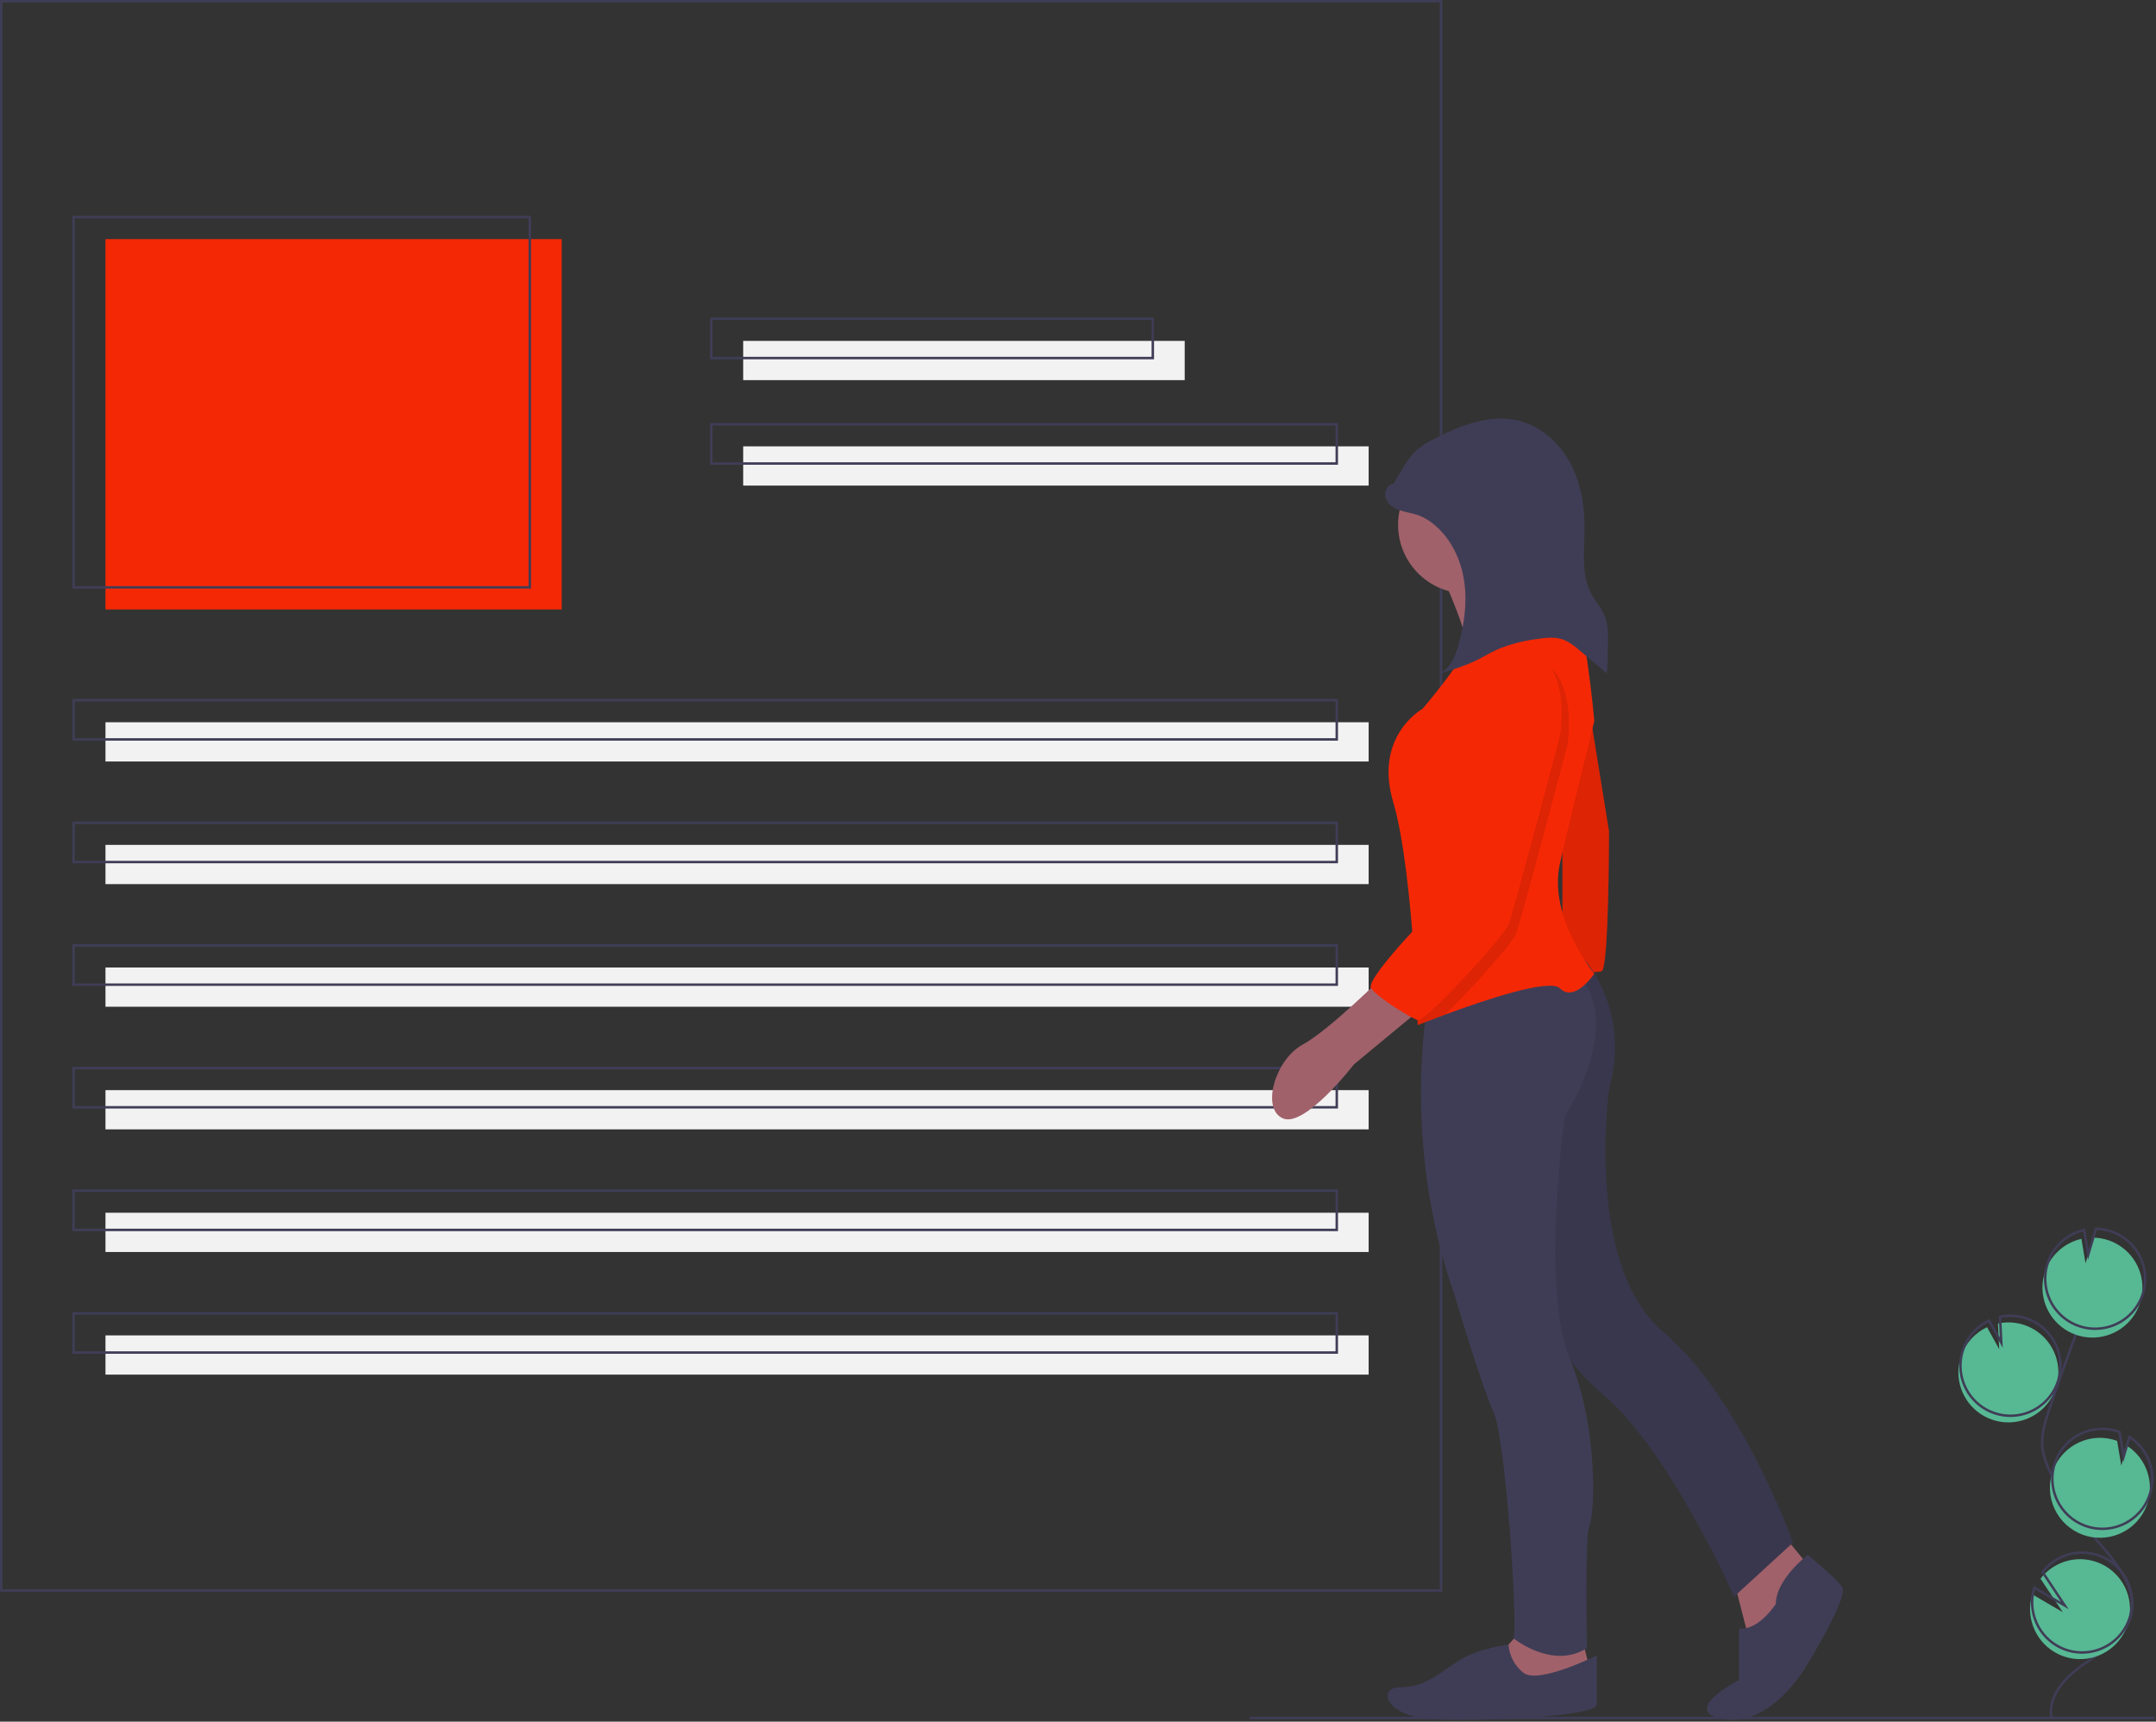
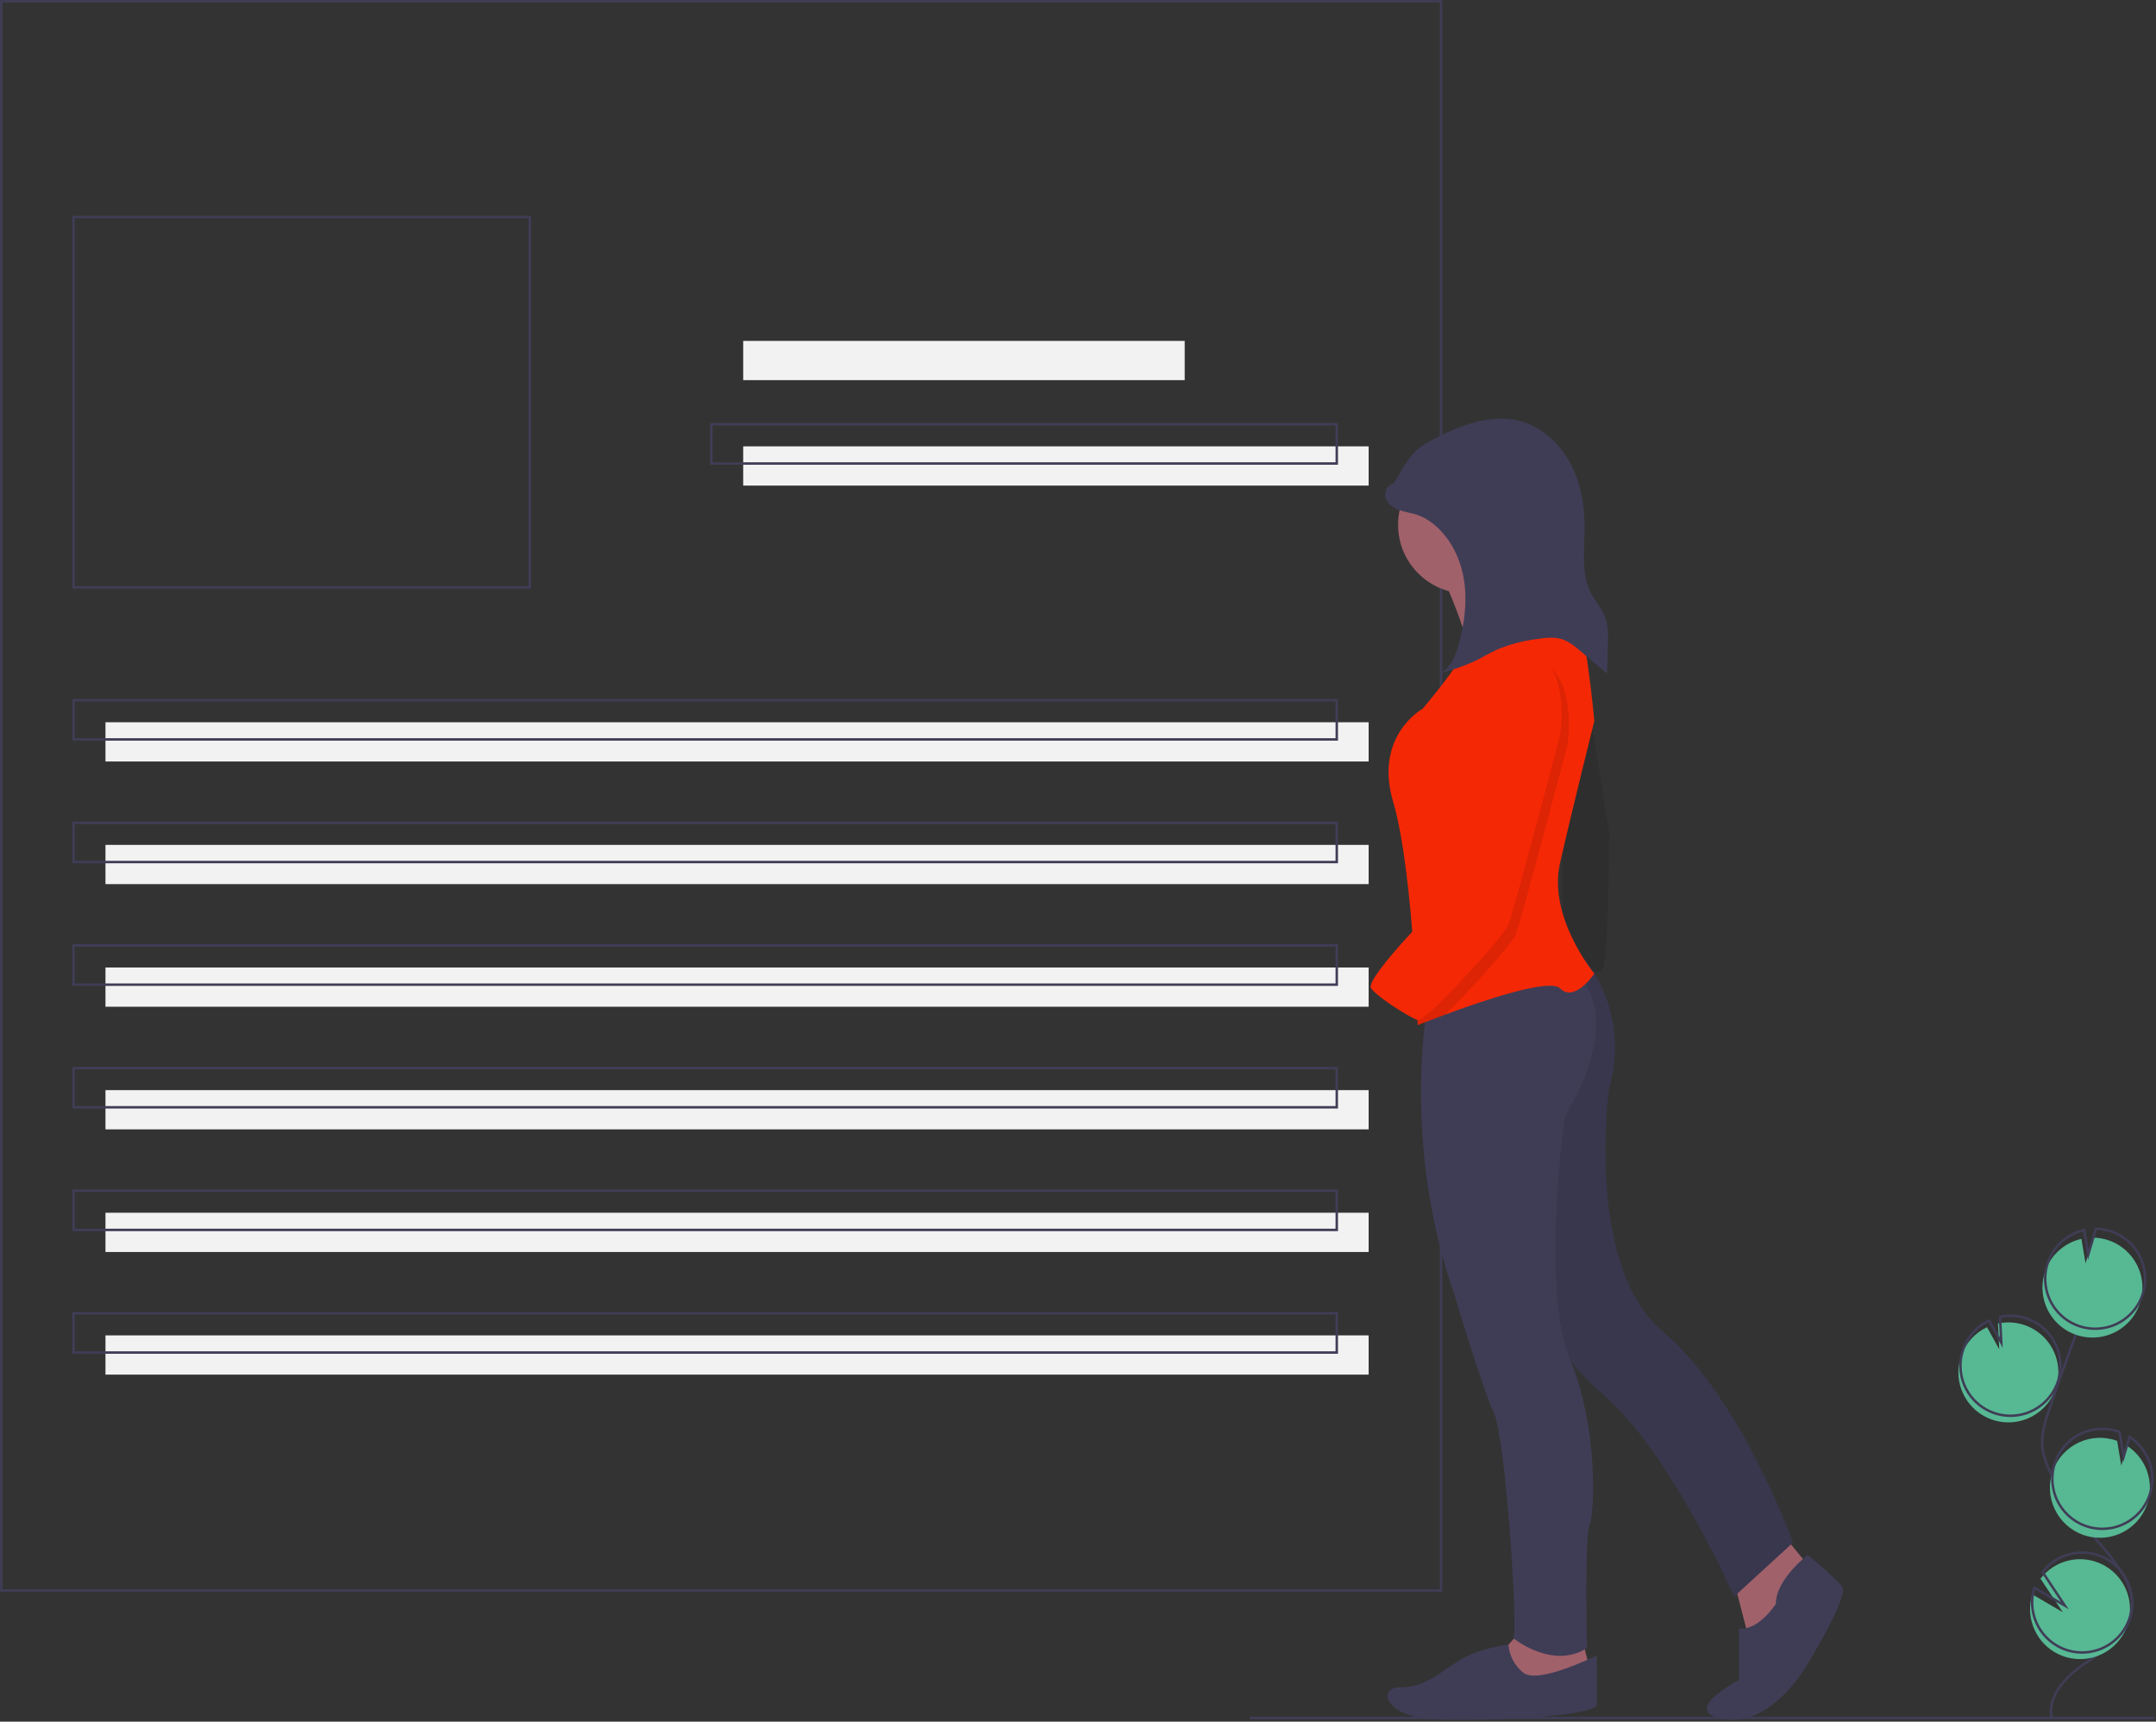
<svg xmlns="http://www.w3.org/2000/svg" width="879" height="702" viewBox="0 0 879 702" fill="none">
  <rect x="0" y="0" width="879" height="702" fill="#333333" stroke="none" />
  <g clip-path="url(#clip0)">
-     <path d="M229 97.5H43V248.5H229V97.5Z" fill="#F52805" />
    <path d="M558 294.5H43V310.5H558V294.5Z" fill="#F2F2F2" />
    <path d="M216 88.5H30V239.5H216V88.5Z" stroke="#3F3D56" stroke-miterlimit="10" />
    <path d="M483 139H303V155H483V139Z" fill="#F2F2F2" />
    <path d="M558 182H303V198H558V182Z" fill="#F2F2F2" />
-     <path d="M470 130H290V146H470V130Z" stroke="#3F3D56" stroke-miterlimit="10" />
    <path d="M545 173H290V189H545V173Z" stroke="#3F3D56" stroke-miterlimit="10" />
    <path d="M545 285.5H30V301.5H545V285.5Z" stroke="#3F3D56" stroke-miterlimit="10" />
    <path d="M558 344.5H43V360.5H558V344.5Z" fill="#F2F2F2" />
    <path d="M545 335.5H30V351.5H545V335.5Z" stroke="#3F3D56" stroke-miterlimit="10" />
    <path d="M558 394.5H43V410.5H558V394.5Z" fill="#F2F2F2" />
    <path d="M545 385.5H30V401.5H545V385.5Z" stroke="#3F3D56" stroke-miterlimit="10" />
    <path d="M558 444.5H43V460.5H558V444.5Z" fill="#F2F2F2" />
    <path d="M545 435.5H30V451.5H545V435.5Z" stroke="#3F3D56" stroke-miterlimit="10" />
    <path d="M558 494.5H43V510.5H558V494.5Z" fill="#F2F2F2" />
    <path d="M545 485.5H30V501.5H545V485.5Z" stroke="#3F3D56" stroke-miterlimit="10" />
    <path d="M558 544.5H43V560.5H558V544.5Z" fill="#F2F2F2" />
    <path d="M545 535.5H30V551.5H545V535.5Z" stroke="#3F3D56" stroke-miterlimit="10" />
    <path d="M587.5 0.5H0.5V648.5H587.5V0.5Z" stroke="#3F3D56" stroke-miterlimit="10" />
    <path d="M811.858 578.749C814.824 579.827 818.001 580.202 821.137 579.843C824.273 579.485 827.283 578.403 829.93 576.682C832.577 574.962 834.787 572.65 836.388 569.93C837.989 567.209 838.936 564.154 839.155 561.005C839.374 557.856 838.858 554.699 837.648 551.784C836.439 548.868 834.569 546.273 832.185 544.203C829.802 542.134 826.97 540.646 823.914 539.857C820.857 539.069 817.659 539.001 814.572 539.659L815.082 550.15L810.119 541.159C805.248 543.448 801.484 547.577 799.656 552.639C799.007 554.412 798.612 556.269 798.484 558.153C798.17 562.573 799.306 566.975 801.72 570.692C804.133 574.408 807.692 577.237 811.858 578.749V578.749Z" fill="#57B894" />
    <path d="M836.416 700.424C834.664 691.502 842.256 683.592 849.756 678.451C857.255 673.31 866.017 668.259 868.576 659.534C872.254 646.994 861.3 635.511 852.774 625.608C846.449 618.259 841.017 610.186 836.592 601.558C834.668 598.169 833.358 594.467 832.722 590.623C832.049 585.065 833.835 579.534 835.634 574.232C841.627 556.571 848.035 539.057 854.857 521.691" stroke="#3F3D56" stroke-miterlimit="10" />
    <path d="M812.697 576.048C815.664 577.127 818.84 577.501 821.976 577.143C825.113 576.784 828.123 575.702 830.769 573.981C833.416 572.261 835.627 569.95 837.228 567.229C838.829 564.508 839.776 561.453 839.994 558.304C840.213 555.155 839.697 551.998 838.488 549.083C837.278 546.167 835.408 543.572 833.025 541.502C830.641 539.433 827.81 537.945 824.753 537.156C821.697 536.368 818.499 536.3 815.411 536.958L815.922 547.449L810.958 538.458C806.087 540.747 802.324 544.876 800.495 549.938C799.846 551.711 799.451 553.568 799.323 555.452C799.01 559.872 800.146 564.274 802.559 567.991C804.972 571.707 808.532 574.536 812.697 576.048V576.048Z" stroke="#3F3D56" stroke-miterlimit="10" />
    <path d="M833.925 518.068C835.09 514.856 837.044 511.988 839.607 509.73C842.171 507.471 845.262 505.894 848.596 505.144L850.274 515.117L853.385 504.642C857.705 504.706 861.893 506.142 865.344 508.741C868.795 511.34 871.331 514.969 872.585 519.103C873.839 523.238 873.747 527.664 872.322 531.742C870.897 535.821 868.212 539.341 864.656 541.794C861.1 544.248 856.856 545.508 852.538 545.392C848.219 545.277 844.048 543.792 840.629 541.151C837.209 538.511 834.717 534.852 833.512 530.703C832.307 526.554 832.452 522.13 833.925 518.068V518.068Z" fill="#57B894" />
    <path d="M835.044 514.467C836.209 511.255 838.163 508.387 840.727 506.128C843.29 503.87 846.381 502.292 849.715 501.542L851.393 511.516L854.504 501.041C858.824 501.105 863.012 502.54 866.463 505.14C869.914 507.739 872.45 511.368 873.704 515.502C874.958 519.636 874.866 524.062 873.441 528.141C872.016 532.219 869.332 535.74 865.775 538.193C862.219 540.647 857.976 541.907 853.657 541.791C849.338 541.675 845.167 540.19 841.748 537.55C838.328 534.91 835.836 531.251 834.631 527.102C833.426 522.953 833.571 518.528 835.044 514.467V514.467Z" stroke="#3F3D56" stroke-miterlimit="10" />
    <path d="M849.196 625.81C853.901 627.517 859.07 627.433 863.716 625.573C868.363 623.714 872.163 620.21 874.392 615.73C876.621 611.249 877.124 606.104 875.804 601.277C874.484 596.449 871.434 592.276 867.235 589.553L864.844 597.602L863.149 587.511C863.132 587.503 863.115 587.497 863.097 587.492C860.58 586.577 857.908 586.167 855.233 586.286C852.558 586.404 849.933 587.049 847.507 588.182C845.082 589.315 842.903 590.916 841.096 592.891C839.289 594.867 837.889 597.18 836.976 599.697C836.063 602.214 835.654 604.886 835.774 607.561C835.894 610.235 836.54 612.86 837.675 615.285C838.81 617.711 840.412 619.888 842.389 621.694C844.365 623.5 846.679 624.899 849.196 625.81V625.81Z" fill="#57B894" />
    <path d="M850.166 622.163C854.871 623.869 860.039 623.785 864.686 621.926C869.332 620.067 873.133 616.563 875.362 612.082C877.591 607.601 878.094 602.456 876.774 597.629C875.454 592.801 872.403 588.628 868.204 585.905L865.813 593.955L864.118 583.864C864.102 583.856 864.084 583.849 864.066 583.844C861.55 582.93 858.878 582.521 856.204 582.639C853.529 582.758 850.904 583.402 848.479 584.536C846.053 585.669 843.875 587.27 842.068 589.245C840.261 591.221 838.861 593.533 837.948 596.05C837.035 598.567 836.627 601.239 836.747 603.913C836.867 606.588 837.513 609.212 838.647 611.637C839.782 614.062 841.383 616.24 843.36 618.046C845.336 619.852 847.649 621.251 850.166 622.163V622.163Z" stroke="#3F3D56" stroke-miterlimit="10" />
    <path d="M827.977 659.658C828.786 664.261 831.153 668.446 834.681 671.511C838.21 674.576 842.684 676.335 847.355 676.492C852.026 676.649 856.609 675.196 860.336 672.375C864.062 669.555 866.705 665.538 867.822 661C868.939 656.462 868.461 651.678 866.469 647.45C864.478 643.222 861.092 639.808 856.882 637.779C852.672 635.751 847.892 635.232 843.344 636.31C838.796 637.387 834.758 639.996 831.905 643.698L840.986 657.366L828.578 650.111C827.616 653.2 827.41 656.474 827.977 659.658V659.658Z" fill="#57B894" />
    <path d="M828.817 656.957C829.625 661.56 831.993 665.745 835.521 668.81C839.049 671.875 843.524 673.634 848.195 673.791C852.866 673.948 857.449 672.495 861.175 669.674C864.901 666.854 867.545 662.837 868.661 658.299C869.778 653.761 869.301 648.977 867.309 644.749C865.317 640.521 861.932 637.107 857.721 635.079C853.511 633.05 848.731 632.531 844.183 633.609C839.636 634.687 835.597 637.295 832.744 640.997L841.825 654.665L829.417 647.41C828.455 650.499 828.249 653.773 828.817 656.957V656.957Z" stroke="#3F3D56" stroke-miterlimit="10" />
    <path d="M588 235C588 235 600.5 261.5 598.5 269.5C597.329 274.363 597.859 279.48 600 284L623 283L644.5 262.5C644.5 262.5 612 240 614 229C616 218 588 235 588 235Z" fill="#A0616A" />
-     <path d="M646 277L656 339C656 339 656 395 653 396C650 397 637 396 637 396V333L641 278L646 277Z" fill="#F52805" />
    <path opacity="0.1" d="M646 277L656 339C656 339 656 395 653 396C650 397 637 396 637 396V333L641 278L646 277Z" fill="black" />
    <path d="M706 641L714 672L726 663L737 638L723 621L706 641Z" fill="#A0616A" />
    <path d="M737 634C737 634 724 644 724 654C724 654 717 665 709 664V685C709 685 684 698 703 701C722 704 736 680 736 680C736 680 754 651 751 647C748 643 737 634 737 634Z" fill="#3F3D56" />
    <path d="M645.926 391.273C645.926 391.273 665 412 656 444C656 444 646 516 678 543C710 570 731 629 731 629L707 651C707 651 681 592 654 569C627 546 624 520 624 520V429L619 391L645.926 391.273Z" fill="#3F3D56" />
    <path opacity="0.1" d="M645.926 391.273C645.926 391.273 665 412 656 444C656 444 646 516 678 543C710 570 731 629 731 629L707 651C707 651 681 592 654 569C627 546 624 520 624 520V429L619 391L645.926 391.273Z" fill="black" />
-     <path d="M621 664L611 675L615 684L627 688L648 680L645 668L621 664Z" fill="#A0616A" />
+     <path d="M621 664L611 675L615 684L627 688L648 680L645 668Z" fill="#A0616A" />
    <path d="M651 675C651 675 627 687 621 682C619.267 680.614 617.84 678.884 616.81 676.918C615.78 674.953 615.17 672.795 615.017 670.581C615.017 670.581 603 672 595 677C587 682 581 688 571 688C561 688 565 700 584 701C603 702 651 700 651 695V675Z" fill="#3F3D56" />
    <path d="M583 404C583 404 570 462 593 528C593 528 604 565 609 576C614 587 619 665 617 668C617 668 633 681 647 672C647 672 646 626 648 622C650 618 652 583 640 554C628 525 638 455 638 455C638 455 662 419 644 398L583 404Z" fill="#3F3D56" />
    <path d="M598 242C613.464 242 626 229.464 626 214C626 198.536 613.464 186 598 186C582.536 186 570 198.536 570 214C570 229.464 582.536 242 598 242Z" fill="#A0616A" />
    <path d="M650 397C650 397 642 409 636 403C631.77 398.77 604.69 407.96 589.07 413.75C582.53 416.17 578 418 578 418C578 418 577.57 404.14 576.3 386.59C574.84 366.45 572.28 341.43 568 327C560 300 580 289 580 289C580 289 597 269 596 266C595 263 641 248 641 248C646 249 650 294 650 294C650 294 641 330 636 352C631 374 650 397 650 397Z" fill="#F52805" />
-     <path d="M564 398C564 398 542 420 531 426C520 432 514 452 523 456C532 460 552 434 552 434L581 410L564 398Z" fill="#A0616A" />
    <path d="M568.157 197.278C565.599 197.506 564.137 200.727 564.963 203.159C565.789 205.59 568.161 207.181 570.585 208.031C573.008 208.881 575.599 209.172 578.025 210.015C580.438 210.897 582.676 212.197 584.639 213.855C591.551 219.516 595.644 228.141 596.946 236.98C598.249 245.818 596.951 254.876 594.494 263.466C593.192 268.016 591.067 273.003 586.619 274.62C591.481 273.419 596.232 271.808 600.821 269.804C604.185 268.22 607.341 266.214 610.741 264.71C615.773 262.657 621.053 261.272 626.445 260.592C630.231 260.002 634.233 259.552 637.788 260.981C639.968 261.995 641.975 263.348 643.732 264.989L655.167 274.597C655.366 270.42 655.498 266.24 655.562 262.058C655.617 258.423 655.603 254.683 654.264 251.303C652.941 247.967 650.43 245.247 648.749 242.075C644.592 234.228 645.946 224.775 646.024 215.895C646.104 206.7 644.624 197.33 640.366 189.18C636.109 181.03 628.841 174.205 619.976 171.765C608.027 168.476 595.431 173.371 584.447 179.112C581.863 180.342 579.454 181.91 577.283 183.776C574.976 186.134 573.015 188.807 571.459 191.717L566.021 200.829" fill="#3F3D56" />
    <path opacity="0.1" d="M639 304C639 304 620 376 618 381C616.56 384.59 599.62 403.69 589.07 413.75C582.53 416.17 578 418 578 418C578 418 577.57 404.14 576.3 386.59C584.44 377.56 593 369 593 369C593 369 602 314 601 293C600 272 621 267 621 267C645 270 639 304 639 304Z" fill="black" />
    <path d="M618 263C618 263 597 268 598 289C599 310 590 365 590 365C590 365 556 399 559 403C562 407 574.853 414.864 577.927 415.932C581 417 613 382 615 377C617 372 636 300 636 300C636 300 642 266 618 263Z" fill="#F52805" />
    <path d="M509.5 700.5H878.5" stroke="#3F3D56" stroke-miterlimit="10" />
  </g>
  <defs>
    <clipPath id="clip0">
      <rect width="878.5" height="701.26" fill="white" />
    </clipPath>
  </defs>
</svg>